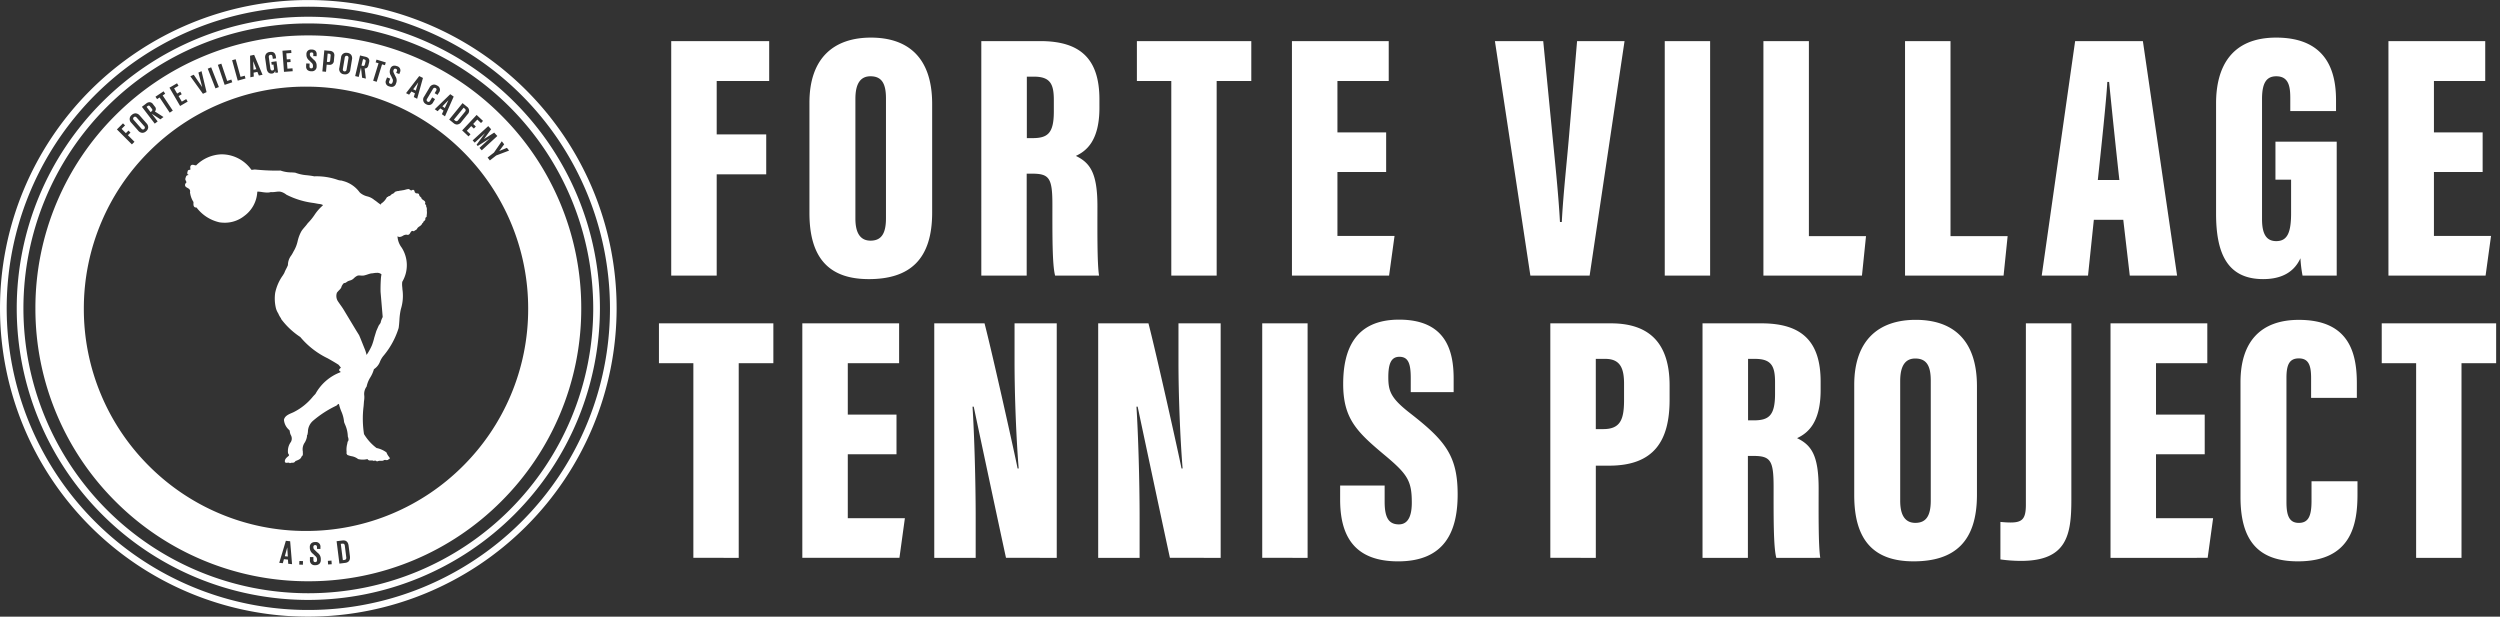
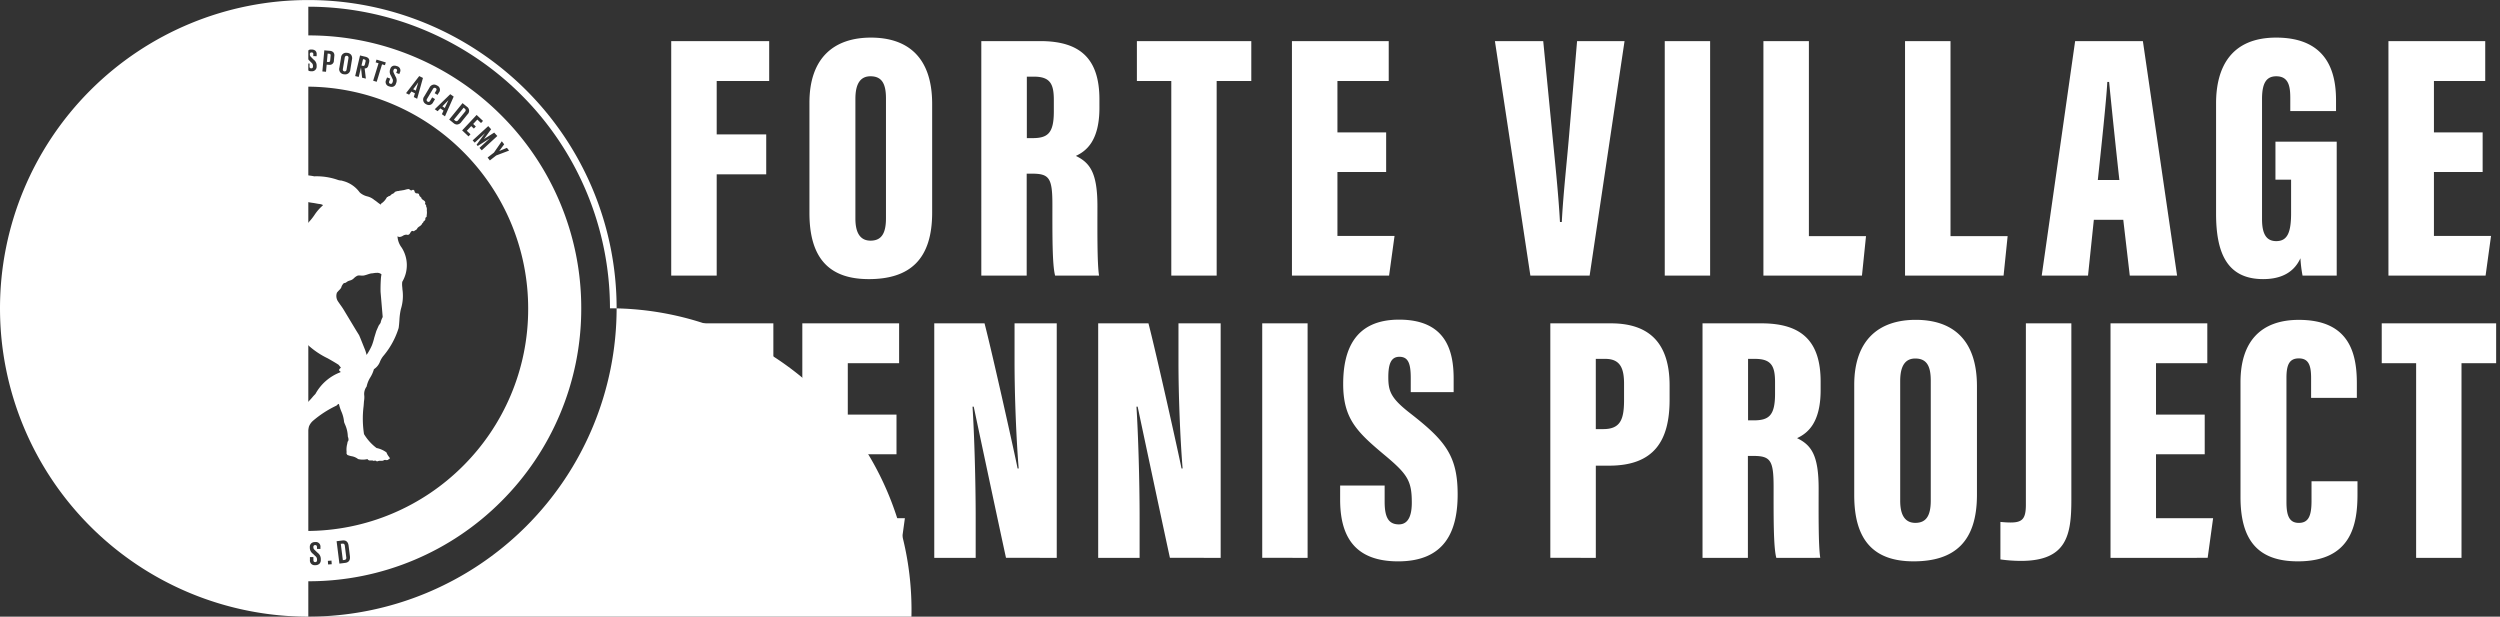
<svg xmlns="http://www.w3.org/2000/svg" width="324.347" height="80.005" viewBox="0 0 324.347 80.005">
  <rect x="0" y="0" width="324.347" height="80.005" fill="#333333" stroke="none" />
  <g id="logo" transform="translate(0 0)">
    <path id="Tracciato_1" data-name="Tracciato 1" d="M265.4,16.258H278.11v5.174H271.3v6.932h6.425v5.174H271.3V46.679h-5.9Z" transform="translate(-178.317 -10.923)" fill="#fff" />
    <g id="Raggruppa_2" data-name="Raggruppa 2">
      <path id="Unione_1" data-name="Unione 1" d="M-235.811,50.613V35.7c0-5.29,2.66-8.079,7.569-8.079,6.475,0,7.526,4.23,7.526,8.211v1.91h-5.935v-2.6c0-1.675-.361-2.523-1.591-2.523-1.214,0-1.607.8-1.607,2.523V51.23c0,1.623.274,2.731,1.6,2.731,1.273,0,1.652-.931,1.652-2.868V48.565h5.964v1.647c0,3.838-.712,8.738-7.739,8.738C-233.556,58.95-235.811,56.206-235.811,50.613Zm-50.114-.229V36.054c0-5.873,3.253-8.437,7.972-8.437,4.75,0,7.949,2.521,7.949,8.6V50.325c0,6.036-2.863,8.625-8.221,8.625C-283.31,58.95-285.925,56.3-285.925,50.384Zm5.963-14.831V51.1c0,1.879.65,2.858,1.966,2.858,1.375,0,2-.888,2-2.889V35.508c0-1.9-.53-2.873-2.013-2.873C-279.266,32.635-279.962,33.534-279.962,35.553Zm-72.661,15.389V49.118h5.774v2.107c0,2,.5,2.93,1.845,2.93s1.678-1.378,1.678-2.813c0-2.871-.544-3.7-3.674-6.3-3.452-2.9-5.228-4.621-5.228-9.1,0-4.345,1.45-8.35,7.257-8.35,6.165,0,7.075,4.174,7.075,7.655v1.751h-5.566V35.171c0-1.846-.305-2.759-1.472-2.759-1.087,0-1.439.93-1.439,2.652,0,1.832.336,2.736,2.87,4.7,4.509,3.515,6.126,5.488,6.126,10.5,0,4.764-1.641,8.688-7.729,8.688C-350.954,58.95-352.623,55.45-352.623,50.942ZM-266.96,58.7V53.836c.317.03.814.075,1.328.075,1.541,0,1.976-.507,1.976-2.317V28.073h5.9v22.88c0,4.592-.581,7.939-6.551,7.939A19.64,19.64,0,0,1-266.96,58.7Zm53.935-.2V33.246h-4.463V28.073h14.844v5.173h-4.494V58.495Zm-39.65,0V28.073h12.558v5.173h-6.655v6.667h6.319v5.144h-6.319V53.35h7.408l-.707,5.144Zm-43.357,0c-.381-1.375-.354-5.336-.354-9.22,0-3.423-.394-4.006-2.64-4.006h-.695V58.495h-5.887V28.072h7.648c5.137,0,7.676,2.24,7.676,7.56v1.094c0,4.335-1.744,5.624-3.059,6.241,1.907.914,2.8,2.3,2.8,6.549,0,2.938-.046,7.378.211,8.978ZM-299.7,40.659h.73c1.969,0,2.772-.617,2.772-3.45V35.74c0-2.041-.413-3.057-2.582-3.057h-.92Zm-25.654,17.835V28.072h7.86c5.09,0,7.614,2.673,7.614,8.061v1.858c0,5.328-2.026,8.545-7.841,8.545h-1.73V58.495Zm5.9-16.7h.955c2.237,0,2.711-1.244,2.711-3.777v-2.1c0-1.966-.464-3.235-2.429-3.235h-1.237Zm-43.277,16.7V28.072h5.887V58.495Zm-11.976,0c-.635-2.894-3.986-18.636-4.184-19.609h-.158c.229,3.581.409,9.631.409,14.413v5.2h-5.374V28.072h6.522c.974,3.713,4.045,17.491,4.288,18.827h.143c-.326-4.047-.536-9.582-.536-13.828v-5h5.474V58.495Zm-21.267,0c-.636-2.894-3.987-18.636-4.185-19.609h-.158c.23,3.581.41,9.631.41,14.413v5.2h-5.374V28.072h6.522c.974,3.713,4.046,17.491,4.288,18.827h.143c-.327-4.047-.536-9.582-.536-13.828v-5h5.474V58.495Zm-26.425,0V28.073h12.558v5.173H-416.5v6.667h6.319v5.144H-416.5V53.35h7.408l-.707,5.144Zm-14.136,0V33.246H-441V28.073h14.844v5.173h-4.494V58.495ZM-238.98,13.84V-.473c0-4.665,1.946-8.527,7.794-8.527,7.059,0,7.769,5.1,7.769,8.166V.535h-5.935V-1.14c0-1.475-.182-2.841-1.818-2.841-1.35,0-1.848.979-1.848,2.962V14.575c0,2.071.673,2.83,1.848,2.83,1.434,0,1.923-1.107,1.923-3.608V9.433h-2.03V4.5h7.948V21.877h-4.432a16.477,16.477,0,0,1-.275-2.252c-.97,2.137-2.939,2.708-4.833,2.708C-237.639,22.333-238.98,18.811-238.98,13.84Zm-182.495-.073V-.562c0-5.873,3.253-8.437,7.973-8.437,4.75,0,7.948,2.521,7.948,8.6V13.709c0,6.035-2.863,8.625-8.222,8.625C-418.86,22.333-421.475,19.68-421.475,13.767Zm5.962-14.831v15.55c0,1.878.65,2.858,1.967,2.858,1.374,0,2-.888,2-2.889V-1.11c0-1.9-.53-2.872-2.013-2.872C-414.816-3.982-415.512-3.082-415.512-1.064Zm198.895,22.942V-8.545h12.558v5.174h-6.655V3.3h6.319V8.441h-6.319v8.293h7.408l-.707,5.144Zm-62.716,0V-8.544h5.9v25.3h7.411l-.526,5.12Zm-18.374,0V-8.544h5.9v25.3h7.411l-.526,5.12Zm-61.168,0V-8.545h12.557v5.174h-6.655V3.3h6.32V8.441h-6.32v8.293h7.408l-.707,5.144Zm-15.653,0V-3.371h-4.463V-8.544h14.843v5.173h-4.493V21.878Zm124.352,0-.844-7.24h-3.819l-.755,7.24H-261.6l4.334-30.421h8.79l4.437,30.421Zm-4.149-12.4h2.8c-.436-3.892-1.047-9.814-1.333-12.727h-.233C-253.191-1.129-253.919,5.716-254.324,9.477Zm-56.183,12.4V-8.545h5.887V21.877Zm-17.434,0-4.6-30.422h6.268l1.1,11.268c.376,3.913.86,8.322,1.071,12.2h.238c.2-3.871.693-8.037,1.023-12.155l.959-11.31h6.158l-4.53,30.422Zm-61.658,0c-.381-1.374-.354-5.335-.354-9.219,0-3.423-.394-4.006-2.64-4.006h-.695V21.877h-5.887V-8.545h7.648c5.137,0,7.676,2.24,7.676,7.56V.109c0,4.336-1.744,5.625-3.059,6.241,1.907.914,2.8,2.306,2.8,6.55,0,2.938-.046,7.378.211,8.978ZM-393.27,4.042h.73c1.969,0,2.772-.617,2.772-3.449V-.877c0-2.041-.413-3.057-2.582-3.057h-.92Z" transform="translate(526.491 13.878)" fill="#fff" stroke="rgba(0,0,0,0)" stroke-miterlimit="10" stroke-width="1" />
      <path id="Esclusione_3" data-name="Esclusione 3" d="M-405.591,61.817a35.184,35.184,0,0,1-13.783-2.783,35.279,35.279,0,0,1-11.255-7.588,35.27,35.27,0,0,1-7.589-11.255A35.177,35.177,0,0,1-441,26.409a35.177,35.177,0,0,1,2.783-13.783,35.27,35.27,0,0,1,7.589-11.255,35.279,35.279,0,0,1,11.255-7.588A35.184,35.184,0,0,1-405.591-9,35.175,35.175,0,0,1-391.81-6.217a35.281,35.281,0,0,1,11.255,7.588,35.281,35.281,0,0,1,7.588,11.255,35.178,35.178,0,0,1,2.783,13.783,35.178,35.178,0,0,1-2.783,13.783,35.281,35.281,0,0,1-7.588,11.255,35.281,35.281,0,0,1-11.255,7.588A35.175,35.175,0,0,1-405.591,61.817Zm.663-3.142-.457.005,0,.392a.606.606,0,0,0,.689.658h.014a.726.726,0,0,0,.544-.2.688.688,0,0,0,.165-.5l0-.143a.987.987,0,0,0-.406-.756l-.319-.308c-.146-.138-.236-.231-.238-.394v-.06a.217.217,0,0,1,.23-.245h.005c.153,0,.229.081.231.248l0,.255.449,0,0-.239a.591.591,0,0,0-.679-.657h-.016a.707.707,0,0,0-.519.187.635.635,0,0,0-.164.464v.1a.983.983,0,0,0,.418.778l.293.286a.537.537,0,0,1,.224.413l0,.112a.287.287,0,0,1-.056.193.209.209,0,0,1-.166.069c-.162,0-.244-.086-.245-.257l-.005-.4Zm-1.823.508h0l-.021.471.471.021.021-.471-.471-.021Zm4.163-.046h0l-.47.031.031.471.47-.031-.031-.471Zm-6.166-.186h0l.519.054.034.543.5.053-.248-2.974-.559-.059-.858,2.857.464.049.142-.522Zm7.719-2.434a1.09,1.09,0,0,0-.135.009l-.754.095.365,2.906.755-.094c.462-.058.672-.359.608-.869l-.169-1.346C-400.423,56.753-400.648,56.517-401.035,56.517Zm-4.858-58.872A28.641,28.641,0,0,0-417.112-.089a28.724,28.724,0,0,0-9.162,6.177,28.713,28.713,0,0,0-6.178,9.162,28.641,28.641,0,0,0-2.265,11.219,28.648,28.648,0,0,0,2.265,11.219,28.717,28.717,0,0,0,6.178,9.161,28.724,28.724,0,0,0,9.162,6.177,28.641,28.641,0,0,0,11.219,2.265,28.648,28.648,0,0,0,11.219-2.265,28.744,28.744,0,0,0,9.162-6.177,28.728,28.728,0,0,0,6.177-9.161,28.647,28.647,0,0,0,2.265-11.219,28.641,28.641,0,0,0-2.265-11.219,28.724,28.724,0,0,0-6.177-9.162,28.744,28.744,0,0,0-9.162-6.177A28.648,28.648,0,0,0-405.893-2.354Zm25.4,7.089L-381.507,6.2l-.825.644.293.374.825-.643,1.667-.633-.28-.358-1,.414.643-.871-.306-.391h0Zm-1.589-.36h0l.008.008-1.313,1.206.293.32,2.024-1.859-.407-.442-1.326.844.928-1.278-.374-.409-2.024,1.859.266.289,1.313-1.206.005.006-1.074,1.467.15.163,1.529-.969Zm-47.556-1.966-.788.788,1.944,1.942.336-.337L-429,3.946l.336-.337-.263-.263-.337.337-.556-.556.451-.452-.266-.266Zm45.881-1.091-1.878,2.007.828.776.257-.275-.481-.451.571-.609.344.322.255-.273-.344-.322.537-.574.482.451.257-.275-.828-.776Zm-44.256-.209a.739.739,0,0,0-.484.21.659.659,0,0,0-.049,1.031l.878,1a.747.747,0,0,0,.551.29.727.727,0,0,0,.478-.206.715.715,0,0,0,.273-.488.765.765,0,0,0-.221-.546l-.878-1A.744.744,0,0,0-428.009,1.11Zm42.431-1.325h0l-1.736,2.132.57.463a.715.715,0,0,0,.445.184.732.732,0,0,0,.554-.322l.8-.987a.633.633,0,0,0-.068-1.006l-.569-.463ZM-426.194-.34a.741.741,0,0,0-.44.182l-.551.419,1.667,2.183.379-.288-.765-1,1.12.732.4-.3L-425.5.867a.463.463,0,0,0-.021-.653l-.214-.28A.577.577,0,0,0-426.194-.34Zm37.732.809h0l.413.288-.215.463.4.279,1.13-2.563-.445-.311L-389.188.576l.37.257.355-.364ZM-424.89-.95h0l1.315,1.973.4-.266-1.314-1.973.326-.217-.209-.314-1.052.7.209.314.325-.217Zm2.263-1.839-.98.569,1.38,2.376.98-.57-.189-.326-.57.331-.419-.722.408-.237-.187-.322-.408.236-.394-.68.569-.331-.189-.325Zm33.342.163a.7.7,0,0,0-.589.4l-.68,1.142a.655.655,0,0,0,.23,1,.789.789,0,0,0,.393.125.632.632,0,0,0,.534-.372l.243-.407-.374-.221-.258.435c-.061.1-.129.153-.206.153a.257.257,0,0,1-.129-.041.229.229,0,0,1-.114-.139.3.3,0,0,1,.052-.228l.754-1.268a.271.271,0,0,1,.223-.159.254.254,0,0,1,.13.04.212.212,0,0,1,.118.151.314.314,0,0,1-.058.2l-.185.311.374.221.166-.279a.589.589,0,0,0-.225-.935A.789.789,0,0,0-389.286-2.626Zm-2.925.909h0l.449.226-.148.488.436.22.753-2.7-.484-.243-1.711,2.215.4.2.3-.412ZM-420.458-3.9h0l-.441.2,1.633,2.274.471-.215-.653-2.722-.406.185.493,1.882-1.1-1.606Zm2.261-.96h0l-.443.173,1,2.559.443-.173-1-2.559Zm22.82,1.306h0l-.13.345a.58.58,0,0,0,.408.822.932.932,0,0,0,.325.066.571.571,0,0,0,.55-.423l.048-.125a.919.919,0,0,0-.107-.8l-.181-.381c-.084-.172-.133-.284-.079-.429l.02-.053a.2.2,0,0,1,.192-.152.283.283,0,0,1,.1.019.226.226,0,0,1,.137.114.247.247,0,0,1-.01.185l-.085.224.4.154.079-.209a.567.567,0,0,0-.4-.819.879.879,0,0,0-.31-.063.547.547,0,0,0-.527.392l-.033.087a.919.919,0,0,0,.112.827l.166.353a.5.5,0,0,1,.061.439l-.037.1c-.042.11-.111.168-.2.168a.257.257,0,0,1-.09-.018.212.212,0,0,1-.133-.311l.134-.352-.414-.157Zm-21.5-1.783h0l-.451.152.88,2.6.988-.334-.121-.356-.537.181-.76-2.245Zm20.132-.527h0l-.111.361.375.114-.7,2.266.459.141.695-2.267.375.115.11-.361-1.208-.37Zm-18.276-.045h0l-.458.126.731,2.65,1.005-.278-.1-.363-.546.15-.631-2.286Zm16.263,1.073h0l.143,1.324.488.115-.156-1.319h.008c.265,0,.414-.132.484-.429l.082-.344c.1-.409-.061-.648-.5-.751l-.673-.159-.633,2.675.463.11ZM-412.619-6.48h0l-.531.112.04,2.8.44-.093-.021-.508.493-.1.189.474.477-.1-1.087-2.58Zm11.933-.269a.653.653,0,0,0-.662.631l-.216,1.312a.665.665,0,0,0,.589.848,1.082,1.082,0,0,0,.166.013.655.655,0,0,0,.667-.629l.215-1.312a.763.763,0,0,0-.1-.579.718.718,0,0,0-.492-.27A1.03,1.03,0,0,0-400.686-6.749Zm-9.733-.119a1.194,1.194,0,0,0-.164.012.7.7,0,0,0-.49.253.767.767,0,0,0-.114.579L-411-4.707c.059.419.276.659.6.659a.729.729,0,0,0,.1-.006.429.429,0,0,0,.4-.391l.041.3.338-.047-.2-1.454-.67.094.05.361.223-.032.067.482c.024.175-.04.27-.194.292l-.042,0c-.125,0-.206-.089-.229-.251l-.2-1.461a.3.3,0,0,1,.042-.229.233.233,0,0,1,.162-.086.38.38,0,0,1,.052,0c.128,0,.2.075.221.236l.038.277.429-.06-.033-.24C-409.873-6.677-410.065-6.868-410.419-6.868Zm2.6-.227-1.131.082.2,2.74,1.131-.082-.027-.376-.657.048-.06-.832.471-.034-.027-.372-.47.033-.057-.784.657-.048Zm4.3.034h0l-.253,2.735.474.044.085-.928.229.021c.041,0,.08.006.117.006a.538.538,0,0,0,.593-.563l.053-.577a.612.612,0,0,0-.108-.467A.682.682,0,0,0-402.82-7l-.7-.065Zm-2.349,1.7h0l-.009.369a.615.615,0,0,0,.149.457.7.7,0,0,0,.506.183h.031a.6.6,0,0,0,.678-.627l0-.133a.911.911,0,0,0-.365-.723l-.3-.3c-.136-.135-.22-.226-.216-.379l0-.057a.2.2,0,0,1,.221-.221h.01a.226.226,0,0,1,.165.059.244.244,0,0,1,.055.18l-.006.239.434.01.005-.222a.62.62,0,0,0-.142-.464.689.689,0,0,0-.505-.175h-.028a.576.576,0,0,0-.654.588l0,.094a.913.913,0,0,0,.377.742l.273.278a.5.5,0,0,1,.2.394l0,.105c0,.153-.08.238-.215.238h-.008a.236.236,0,0,1-.171-.063.251.251,0,0,1-.055-.186l.009-.376-.442-.011Zm4.753,64.43h0l-.266-2.108.206-.025a.42.42,0,0,1,.057,0c.15,0,.237.088.258.26l.192,1.522a.309.309,0,0,1-.046.234.279.279,0,0,1-.2.1l-.2.026Zm-7.138-.46h0l-.389-.04.316-1.149.075,1.189Zm-18.787-55.4a.3.3,0,0,1-.215-.118l-.975-1.109a.241.241,0,0,1-.005-.373.242.242,0,0,1,.158-.067.292.292,0,0,1,.214.118l.974,1.108a.242.242,0,0,1,0,.376A.233.233,0,0,1-427.044,3.208Zm40.67-1.082a.288.288,0,0,1-.178-.074l-.156-.127,1.26-1.547.155.127a.273.273,0,0,1,.113.18.281.281,0,0,1-.077.2l-.908,1.117A.276.276,0,0,1-386.374,2.125ZM-426.059.951h0l-.519-.679.127-.1a.264.264,0,0,1,.157-.066.212.212,0,0,1,.165.1l.246.322a.23.23,0,0,1,.057.169.241.241,0,0,1-.106.153l-.125.095Zm38.17-.533h0L-388.2.2l.785-.8-.473,1.013Zm-3.761-2.265h0l-.337-.17.662-.9-.324,1.07Zm-9.211-2.488a.327.327,0,0,1-.053,0c-.154-.025-.222-.138-.194-.319l.24-1.456c.025-.158.108-.245.233-.245a.262.262,0,0,1,.051,0,.233.233,0,0,1,.16.089.305.305,0,0,1,.037.23l-.239,1.455C-400.651-4.421-400.735-4.334-400.861-4.334Zm-11.845-.21h0l-.041-1.117.413,1.04-.371.078Zm14.247-.5a.362.362,0,0,1-.083-.011l-.154-.036.2-.833.155.036c.156.037.211.121.176.272l-.094.394C-398.291-5.1-398.355-5.04-398.458-5.04Zm-4.509-.506-.042,0-.175-.016.1-1.076.175.015c.159.015.226.092.212.244l-.059.629C-402.768-5.612-402.835-5.546-402.967-5.546Z" transform="translate(445.594 13.595)" fill="#fff" stroke="rgba(0,0,0,0)" stroke-miterlimit="10" stroke-width="1" />
      <path id="Esclusione_2" data-name="Esclusione 2" d="M-427.388,31.082h0a.27.27,0,0,0-.206-.077,1.122,1.122,0,0,0-.112.008,1.115,1.115,0,0,1-.119.009.255.255,0,0,1-.207-.083c-.086-.361.205-.594.461-.8l.031-.025c.061-.1,0-.19-.061-.278l-.029-.044a1.981,1.981,0,0,1,.367-1.476.889.889,0,0,0-.015-.9,1.5,1.5,0,0,1-.138-.559l-.1-.12a1.947,1.947,0,0,1-.649-1.3c.113-.5.6-.7,1.026-.885.079-.034.154-.065.226-.1a7.6,7.6,0,0,0,2.532-2.048c.1-.109.2-.213.3-.315a6.174,6.174,0,0,1,3.247-2.819l.018-.061a.446.446,0,0,0-.1-.083c-.018-.013-.037-.027-.056-.043-.088-.141.02-.24.114-.328a.679.679,0,0,0,.082-.084l-.3-.367c-.456-.295-.938-.568-1.4-.831a10.638,10.638,0,0,1-3.57-2.773,9.806,9.806,0,0,1-2.47-2.318l-.039-.116a2.853,2.853,0,0,1-.346-.62l0,0,0,0a2.5,2.5,0,0,1-.287-.615,5.287,5.287,0,0,1-.116-2.049,5.989,5.989,0,0,1,1-2.28c.062-.1.122-.2.182-.3a4.477,4.477,0,0,1,.251-.552,5.048,5.048,0,0,0,.223-.477,2.059,2.059,0,0,1,.441-1.267,4.737,4.737,0,0,0,.283-.5,4.44,4.44,0,0,0,.54-1.356,4.86,4.86,0,0,1,.469-1.246A2.236,2.236,0,0,1-425.7.7c.08-.1.168-.2.252-.3a5.43,5.43,0,0,0,.374-.468,7.207,7.207,0,0,0,.866-1.056,5.981,5.981,0,0,1,1.085-1.245v-.063a1.317,1.317,0,0,0-.489-.131c-.078-.011-.159-.021-.235-.038l-.452-.083a10.629,10.629,0,0,1-3.548-1.08,2.291,2.291,0,0,0-.34-.224,1.607,1.607,0,0,0-.536-.179l-.081,0a3.328,3.328,0,0,0-.419.035h-.008a3.539,3.539,0,0,1-.449.038,1.629,1.629,0,0,1-.182-.01,1.56,1.56,0,0,1-.47.065,4.675,4.675,0,0,1-.659-.064,5.319,5.319,0,0,0-.587-.063l-.046.036c0,.049-.006.1-.011.143a4.106,4.106,0,0,1-1.661,2.97,4.045,4.045,0,0,1-2.558.891,4.434,4.434,0,0,1-.663-.05A5.128,5.128,0,0,1-439.5-2.093l-.17-.018c-.248-.087-.241-.341-.234-.566,0-.05,0-.1,0-.14a2.9,2.9,0,0,1-.42-1.081l-.022-.092,0-.008c0-.017-.008-.031-.011-.045.086-.372-.127-.491-.332-.605s-.392-.219-.268-.558c.194-.114.131-.237.066-.367a.4.4,0,0,1-.066-.276.977.977,0,0,0,.041-.127.5.5,0,0,1,.129-.257c.026-.057.078-.058.128-.059s.1,0,.113-.067a.179.179,0,0,1-.132-.074c-.058-.089-.015-.241.016-.352l.009-.031c.018-.125.12-.147.218-.169a.453.453,0,0,0,.139-.046c0-.032-.006-.069-.01-.1-.017-.148-.039-.332.082-.432a.3.3,0,0,1,.21-.08.92.92,0,0,1,.224.039.932.932,0,0,0,.229.04A4.864,4.864,0,0,1-436.254-9a4.752,4.752,0,0,1,3.839,1.968v.014l.09.032.366-.046c1.047.1,1.909.145,2.711.145.213,0,.427,0,.635-.01a4.207,4.207,0,0,0,1.413.242c.163.009.331.019.5.035a5.308,5.308,0,0,0,1.53.334c.3.036.617.073.913.138.015,0,.048,0,.093,0a8.374,8.374,0,0,1,3.021.477,1.749,1.749,0,0,0,.412.073l.08.008.1.038a3.845,3.845,0,0,1,2.179,1.446,1.058,1.058,0,0,0,.112.117,2.28,2.28,0,0,0,.894.442,2.229,2.229,0,0,1,.927.47,4.787,4.787,0,0,1,.393.286,4.233,4.233,0,0,0,.438.313.211.211,0,0,1,.022-.038.089.089,0,0,0,.022-.086,2.046,2.046,0,0,0,.7-.737l.083-.123a.112.112,0,0,0,.028,0,.2.2,0,0,0,.121-.064.188.188,0,0,1,.116-.064.1.1,0,0,1,.035.007l.253-.171a.221.221,0,0,1,0-.023v-.01a.19.19,0,0,1,.151-.086.088.088,0,0,1,.024,0l.2-.131c.043-.127.167-.161.288-.193l.073-.021.011,0a.458.458,0,0,1,.119-.023.117.117,0,0,1,.046.008,1.411,1.411,0,0,1,.4-.071l.025-.018a2.3,2.3,0,0,0,.478-.09,2.692,2.692,0,0,1,.381-.081h.017a.31.31,0,0,1,.193.091l.006,0a.284.284,0,0,0,.17.087.187.187,0,0,0,.107-.039.23.23,0,0,1,.122-.042c.091,0,.151.084.215.174a.069.069,0,0,1-.031.025l.065.157c0-.012.006-.025.009-.036l0-.017c.036.147.142.153.255.16s.228.013.282.161l-.011.008-.011.007a.358.358,0,0,1,.069.175.232.232,0,0,1,.1.085c.037.043.075.087.126.091,0,.166.136.257.264.344.173.119.337.23.21.515.063.034.2.133.152.277l.017.047a.8.8,0,0,1,.073.49,1.819,1.819,0,0,1,0,.539c-.011.1-.022.2-.025.32a.265.265,0,0,0-.155.138.118.118,0,0,0,0,.1c.018.134-.124.277-.251.358a.231.231,0,0,1-.1.181.225.225,0,0,0-.093.14.988.988,0,0,1-.33.31,1.18,1.18,0,0,0-.27.227c-.033.143-.142.2-.256.268a.733.733,0,0,0-.2.144.387.387,0,0,0-.179-.054.214.214,0,0,0-.159.073.874.874,0,0,0-.116.165c-.08.134-.163.273-.339.273a.4.4,0,0,1-.084-.01.493.493,0,0,0-.12-.015.912.912,0,0,0-.429.148.921.921,0,0,1-.422.148.5.5,0,0,1-.272-.085,2.634,2.634,0,0,0,.536,1.458,4.226,4.226,0,0,1,.081,4.447,2.636,2.636,0,0,0,0,.671c.01.1.019.2.021.294a5.765,5.765,0,0,1-.184,2.524l-.012.045,0,.006-.018.065a8.314,8.314,0,0,0-.176,1.378c-.024.335-.049.68-.1,1.011a10.379,10.379,0,0,1-1.914,3.542,2.894,2.894,0,0,0-.492.789,2,2,0,0,1-.8,1.01,4.151,4.151,0,0,1-.459,1.048,3.648,3.648,0,0,0-.489,1.207,1.607,1.607,0,0,0-.3,1.209,3.007,3.007,0,0,1-.041.68c-.014.194-.029.391-.045.59v.018a13.094,13.094,0,0,0,.047,3.669,6.341,6.341,0,0,0,1.627,1.807,3.269,3.269,0,0,1,1.289.572,1.911,1.911,0,0,0,.3.537c.037.051.073.1.107.152a.124.124,0,0,1,.019.1c-.013.041-.06.064-.11.089a.261.261,0,0,0-.124.094.633.633,0,0,1-.17.027.173.173,0,0,1-.135-.046c-.013.014-.025.029-.017.045l-.152-.026a.454.454,0,0,1-.349.112l-.1,0-.112,0a.576.576,0,0,0-.249.044.367.367,0,0,1-.13.028.112.112,0,0,1-.1-.046.293.293,0,0,0-.164-.047.261.261,0,0,0-.158.047.443.443,0,0,0-.262-.067c-.035,0-.07,0-.105,0s-.071,0-.106,0a.354.354,0,0,1-.348-.182,2.5,2.5,0,0,1-.609.074,2.493,2.493,0,0,1-.608-.074,1.891,1.891,0,0,0-.873-.375,2.88,2.88,0,0,1-.523-.161l-.023-.036c-.061-.092-.129-.2-.067-.305a2.862,2.862,0,0,1,.071-1.074c.019-.1.039-.2.054-.3.19-.172.1-.464.034-.658l-.007-.021A4.027,4.027,0,0,0-420.262,26c-.035-.09-.069-.177-.1-.264a4.329,4.329,0,0,0-.361-1.388,5.912,5.912,0,0,1-.311-.974.617.617,0,0,0-.294.216,13.649,13.649,0,0,0-3.033,1.949,1.928,1.928,0,0,0-.694,1.477c-.017.115-.035.234-.057.349a.278.278,0,0,0-.063.241,2.211,2.211,0,0,1-.29.784,1.526,1.526,0,0,0-.246,1.184,1.15,1.15,0,0,0,0,.188c.007.169.014.328-.168.439-.083.316-.386.435-.652.541-.05.02-.1.039-.144.059a.4.4,0,0,1-.407.21.617.617,0,0,0-.3.066Zm8.977-24.366a.624.624,0,0,0-.2.025,1.508,1.508,0,0,0-.469.327l-.132.115a1.123,1.123,0,0,1-.406.191l-.084.027a1.067,1.067,0,0,0-.342.18.7.7,0,0,1-.143.09l-.205.041a1.264,1.264,0,0,0-.35.6,1.515,1.515,0,0,1-.249.3,3.884,3.884,0,0,0-.3.337,1.265,1.265,0,0,0,.123,1.108c.108.163.223.326.334.484a9.356,9.356,0,0,1,.558.852l1.481,2.459.384.618.173.41.55,1.371a4.277,4.277,0,0,1,.243.779,7.564,7.564,0,0,0,.7-1.268,8.082,8.082,0,0,0,.3-.987l.264-.856.308-.7.243-.346a2.659,2.659,0,0,1,.278-.761l-.278-3.27a18.5,18.5,0,0,1,.061-1.941c.012-.059.021-.119.03-.177s.016-.105.026-.158a.844.844,0,0,0-.6-.19,2.8,2.8,0,0,0-.488.051c-.039.007-.086.011-.135.015a1.325,1.325,0,0,0-.249.038c-.116.034-.221.07-.323.1a3.889,3.889,0,0,1-.44.131,1.224,1.224,0,0,1-.21.027h-.042c-.073,0-.151-.006-.219-.011h-.012C-418.285,6.72-418.349,6.716-418.411,6.716Z" transform="translate(465.004 29.022)" fill="#fff" stroke="rgba(0,0,0,0)" stroke-miterlimit="10" stroke-width="1" />
-       <path id="Tracciato_94" data-name="Tracciato 94" d="M40,80.006a40,40,0,1,1,40-40,40.048,40.048,0,0,1-40,40M40,.87A39.134,39.134,0,1,0,79.137,40,39.178,39.178,0,0,0,40,.87" transform="translate(0 -0.001)" fill="#fff" />
-       <path id="Tracciato_95" data-name="Tracciato 95" d="M44.449,82.281A37.831,37.831,0,1,1,82.28,44.45,37.874,37.874,0,0,1,44.449,82.281m0-74.794A36.963,36.963,0,1,0,81.412,44.45,37,37,0,0,0,44.449,7.488" transform="translate(-4.447 -4.447)" fill="#fff" />
+       <path id="Tracciato_94" data-name="Tracciato 94" d="M40,80.006a40,40,0,1,1,40-40,40.048,40.048,0,0,1-40,40A39.134,39.134,0,1,0,79.137,40,39.178,39.178,0,0,0,40,.87" transform="translate(0 -0.001)" fill="#fff" />
    </g>
  </g>
</svg>